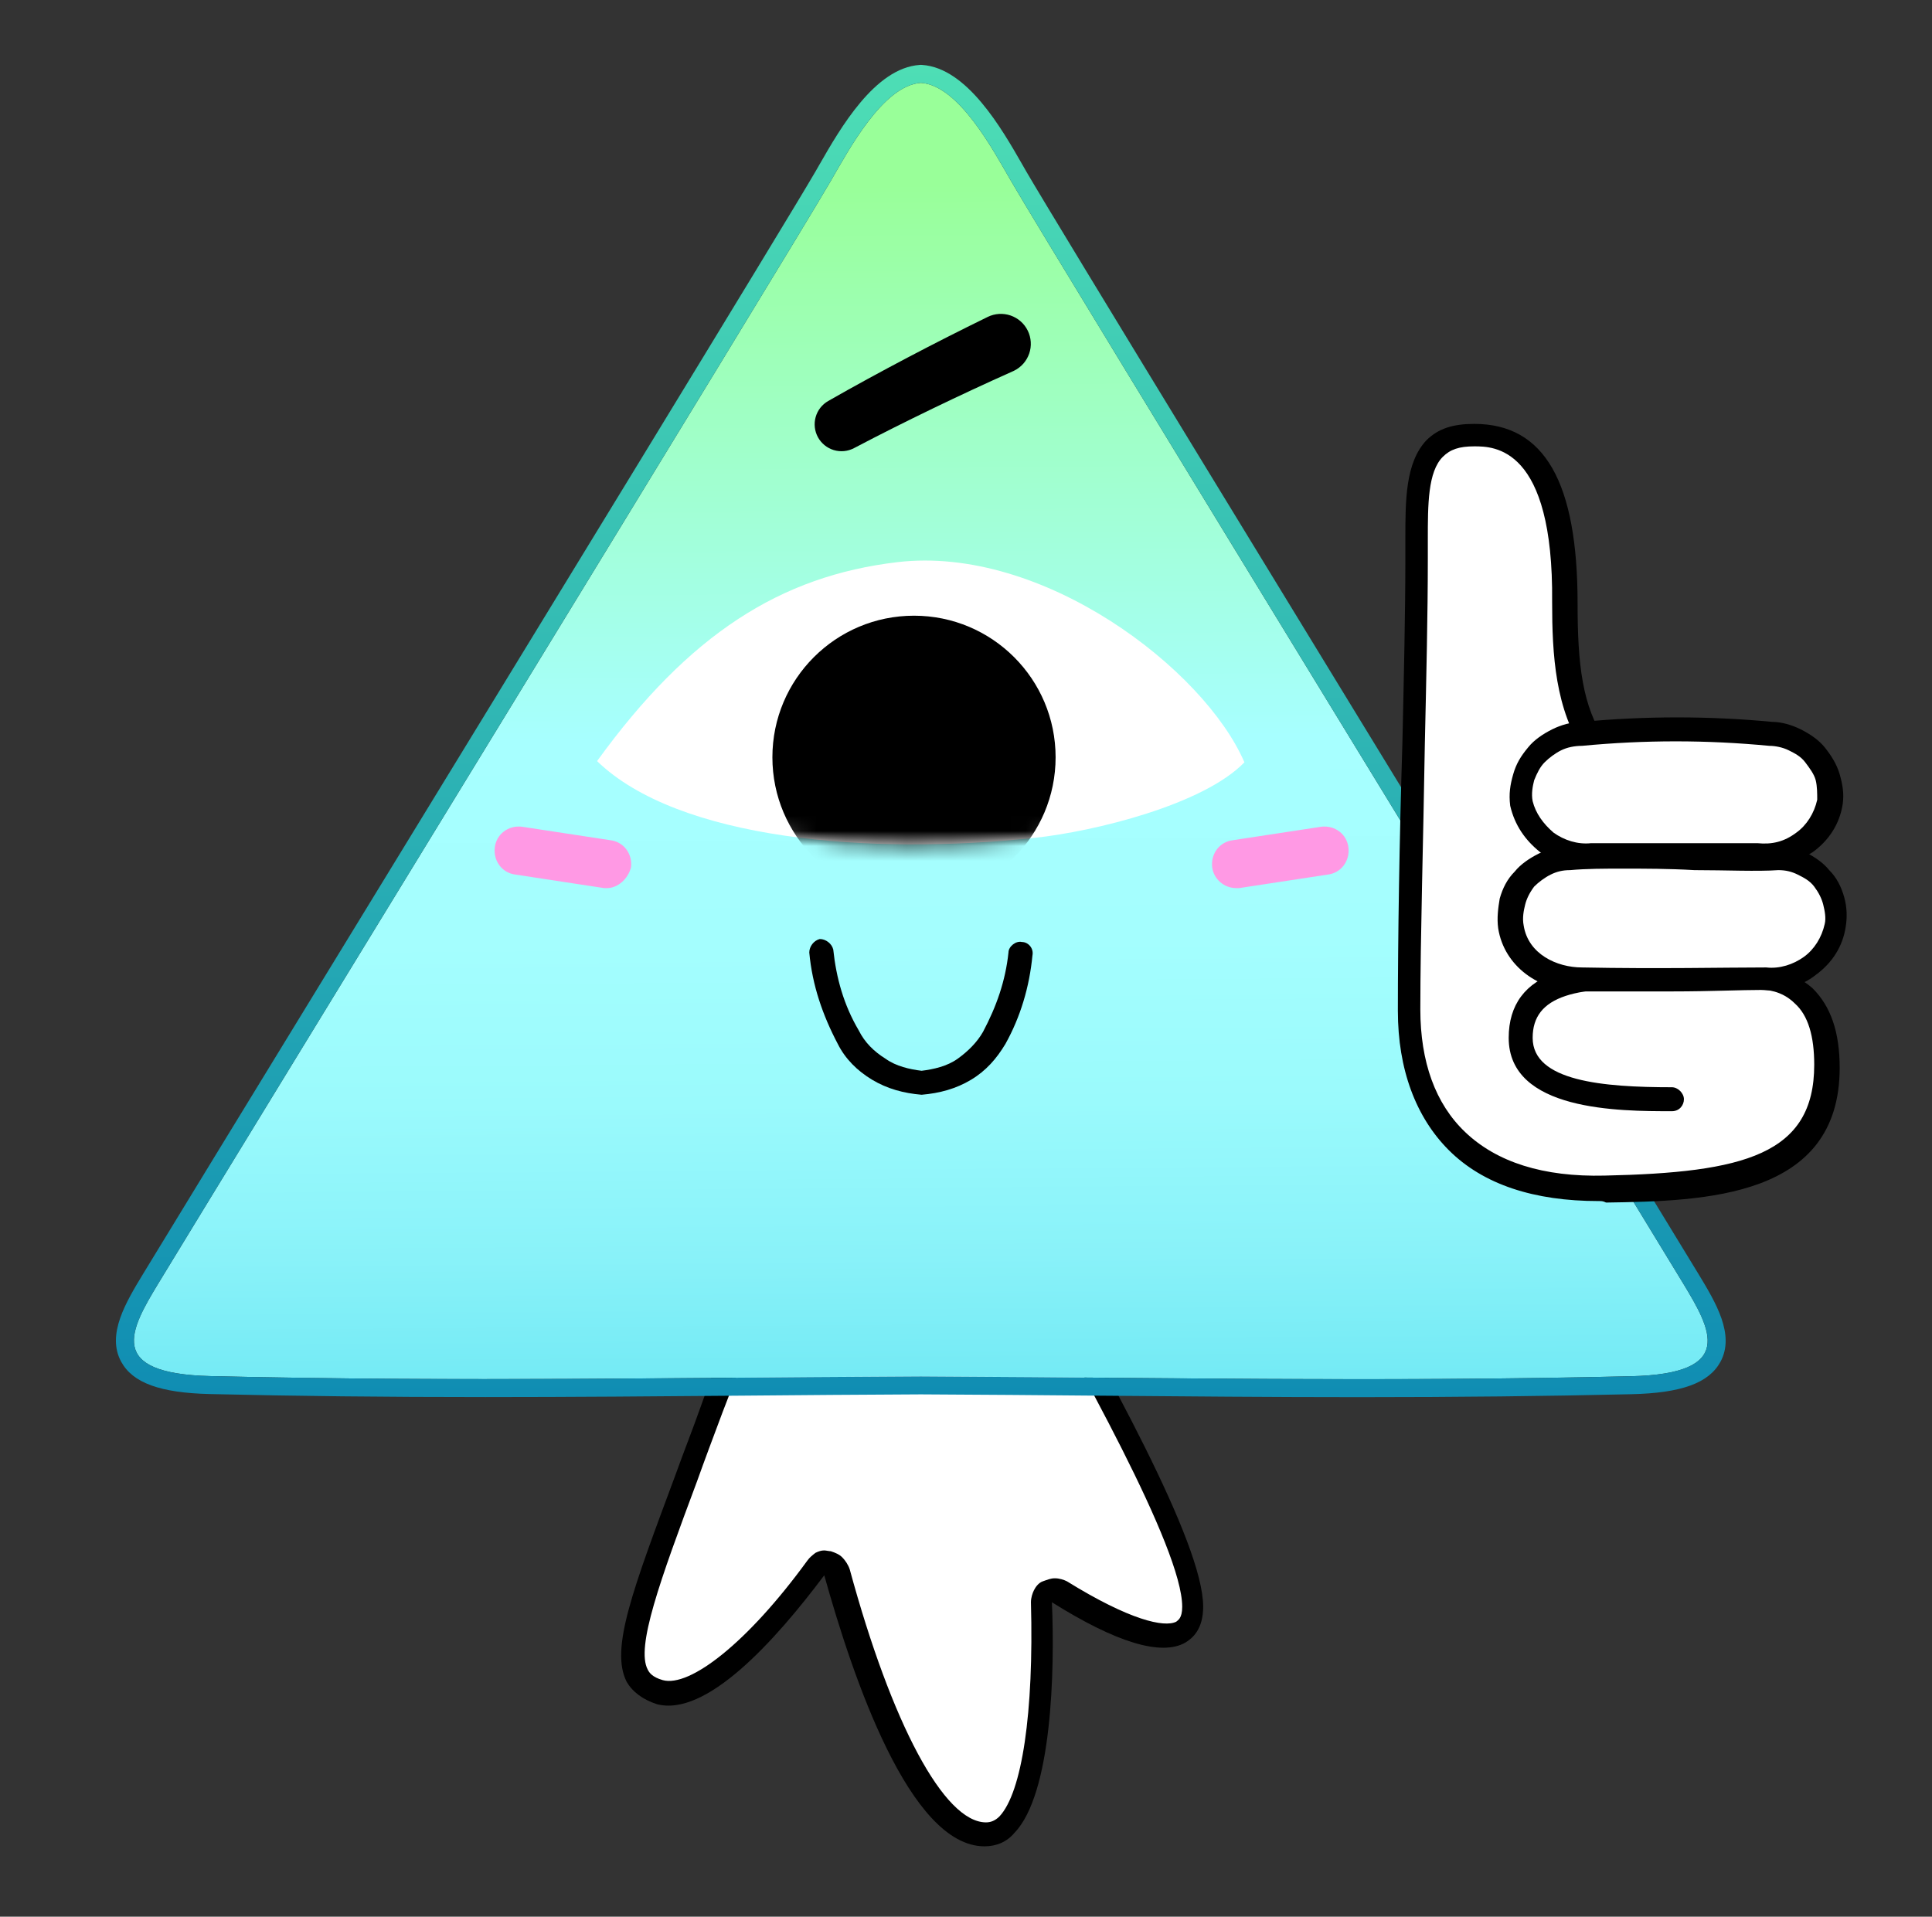
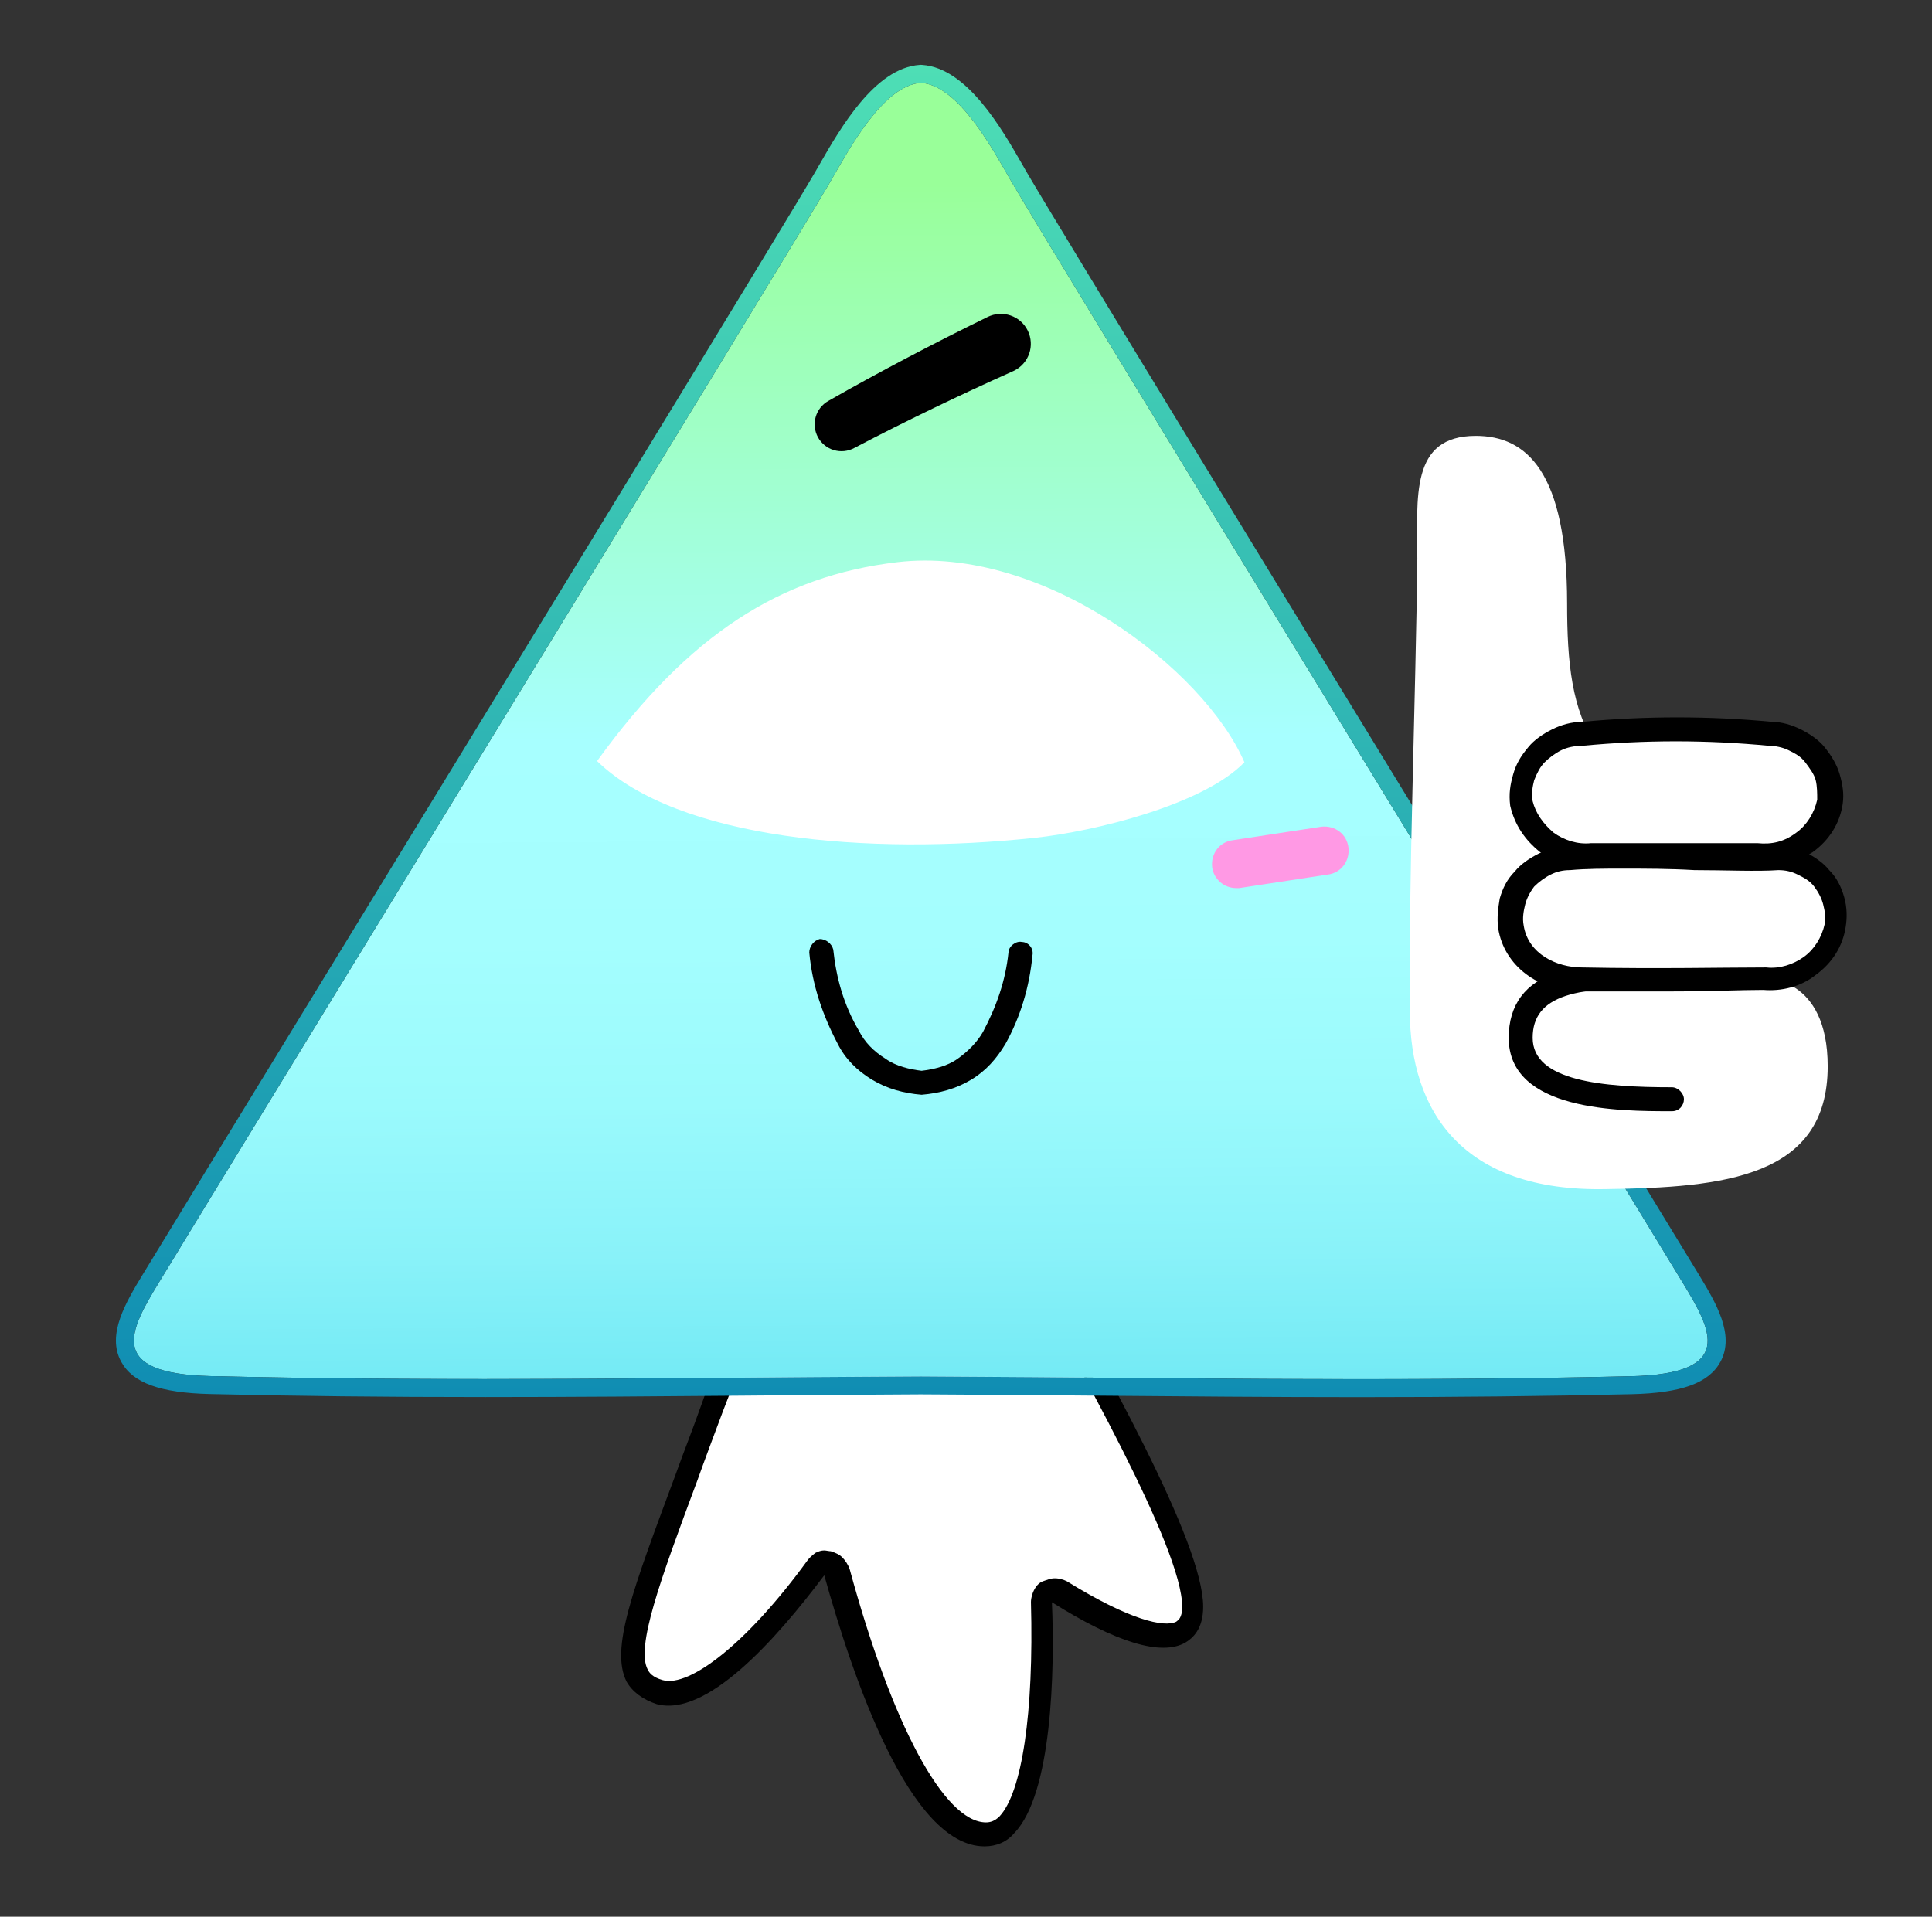
<svg xmlns="http://www.w3.org/2000/svg" width="129" height="128" viewBox="0 0 129 128" fill="none">
  <rect x="0" y="0" width="129" height="128" fill="#333333" stroke="none" />
  <path d="M47.636 94C42.936 106.8 40.436 111.9 44.136 113C47.236 113.9 52.436 107.6 54.536 104.7C54.636 104.6 54.736 104.5 54.836 104.4C54.936 104.3 55.136 104.3 55.236 104.4C55.336 104.4 55.536 104.5 55.636 104.6C55.736 104.7 55.836 104.8 55.836 105C57.036 109.6 60.936 122.5 65.736 122.5C69.636 122.5 69.636 111.1 69.536 107C69.536 106.9 69.536 106.7 69.636 106.6C69.736 106.5 69.836 106.4 69.936 106.3C70.036 106.2 70.236 106.2 70.336 106.2C70.436 106.2 70.636 106.2 70.736 106.3C73.436 108 79.636 111.4 79.636 107.3C79.636 102.9 71.736 89.2 66.736 80.4C63.436 80.5 55.736 79.7 52.536 80.4L47.636 94Z" fill="white" />
  <path d="M65.736 123.3C60.736 123.3 56.936 112 55.036 105.2C51.736 109.6 47.136 114.7 43.836 113.8C42.936 113.5 42.236 113 41.836 112.3C40.736 110.1 42.236 106.2 45.136 98.4C45.636 97 46.236 95.5 46.836 93.8L51.736 80.1C51.836 79.8 52.036 79.6 52.336 79.6C54.536 79.1 58.636 79.3 62.136 79.5C63.936 79.6 65.536 79.6 66.636 79.6C66.936 79.6 67.236 79.8 67.336 80L68.636 82.2C73.836 91.5 80.336 103 80.336 107.3C80.336 108.8 79.636 109.4 79.136 109.7C77.536 110.6 74.536 109.7 70.236 107C70.436 111.6 70.236 119.8 67.736 122.4C67.236 123 66.536 123.3 65.736 123.3ZM55.036 103.539C55.136 103.539 55.376 103.594 55.476 103.594C55.776 103.694 56.036 103.8 56.236 104C56.436 104.2 56.636 104.5 56.736 104.8C59.536 115.1 63.036 121.7 65.836 121.7C66.136 121.7 66.436 121.6 66.736 121.3C68.236 119.7 69.036 114.4 68.836 107C68.836 106.7 68.936 106.4 69.036 106.2C69.136 106 69.336 105.7 69.636 105.6C69.936 105.5 70.136 105.4 70.436 105.4C70.736 105.4 71.036 105.5 71.236 105.6C75.436 108.2 77.736 108.7 78.536 108.3C78.636 108.2 78.936 108.1 78.936 107.3C78.936 103.4 72.036 91.2 67.436 83L66.436 81.2C65.336 81.2 63.836 81.1 62.336 81.1C59.236 81 55.436 80.8 53.336 81.1L48.25 94.3C47.65 95.9 47.05 97.5 46.55 98.9C44.05 105.6 42.45 110 43.25 111.5C43.35 111.7 43.55 112 44.25 112.2C46.05 112.7 49.906 109.719 53.906 104.219C54.065 104 54.234 103.867 54.45 103.7C54.656 103.6 54.836 103.539 55.036 103.539Z" fill="black" />
  <path d="M112.372 85.688C107.541 77.719 70.415 17.104 67.487 12.053C66.333 10.062 64.025 5.705 61.489 5.533C58.953 5.705 56.645 10.061 55.49 12.052C52.562 17.102 15.424 77.71 10.591 85.678C8.69 88.812 7.037 91.732 14.054 91.898C30.947 92.296 45.553 91.99 61.481 91.918C77.409 91.993 92.015 92.302 108.908 91.907C115.925 91.743 114.273 88.822 112.372 85.688Z" fill="url(#paint0_linear_48956_3680)" />
  <path d="M61.49 5.533C64.026 5.705 66.333 10.062 67.487 12.053C70.415 17.104 107.541 77.719 112.373 85.688C114.273 88.822 115.925 91.743 108.908 91.907C102.604 92.055 96.62 92.104 90.766 92.104C80.931 92.104 71.465 91.965 61.481 91.918C51.571 91.962 42.174 92.098 32.417 92.098C26.494 92.098 20.436 92.048 14.054 91.897C7.037 91.733 8.69 88.811 10.591 85.678C15.424 77.71 52.562 17.102 55.49 12.052C56.646 10.06 58.954 5.705 61.49 5.533ZM61.49 4.331L61.409 4.336C58.413 4.539 56.097 8.581 54.713 10.996L54.452 11.45C52.504 14.81 35.245 43.036 22.644 63.645C16.234 74.127 11.172 82.406 9.565 85.056C8.409 86.962 7.097 89.123 8.093 90.941C8.866 92.354 10.696 93.019 14.025 93.097C19.834 93.234 25.679 93.298 32.417 93.298C38.206 93.298 43.988 93.249 49.58 93.203C53.503 93.169 57.452 93.136 61.486 93.118C65.515 93.137 69.469 93.171 73.398 93.205C79.056 93.253 84.906 93.304 90.766 93.304C97.322 93.304 103.266 93.239 108.936 93.107C112.266 93.029 114.096 92.364 114.87 90.952C115.865 89.134 114.555 86.973 113.399 85.065C111.799 82.428 106.773 74.203 100.408 63.79C87.777 43.123 70.478 14.819 68.525 11.452L68.266 10.999C66.883 8.583 64.568 4.539 61.571 4.336L61.49 4.331Z" fill="url(#paint1_linear_48956_3680)" />
  <path d="M83.09 50.908C80.345 53.749 73.054 55.525 69.126 55.947C58.035 57.14 45.279 56.074 39.866 50.827C46.008 42.345 52.114 38.466 59.908 37.542C69.637 36.389 80.416 44.704 83.09 50.908Z" fill="white" />
  <mask id="mask0_48956_3680" style="mask-type:luminance" maskUnits="userSpaceOnUse" x="39" y="37" width="45" height="20">
    <path d="M83.096 50.882C80.356 53.727 73.067 55.517 69.141 55.945C58.051 57.153 45.293 56.103 39.873 50.864C46.002 42.373 52.103 38.485 59.896 37.55C69.623 36.383 80.413 44.682 83.096 50.882Z" fill="white" />
  </mask>
  <g mask="url(#mask0_48956_3680)">
-     <path d="M61.028 60.027C66.25 60.027 70.483 55.794 70.483 50.572C70.483 45.35 66.25 41.117 61.028 41.117C55.806 41.117 51.573 45.35 51.573 50.572C51.573 55.794 55.806 60.027 61.028 60.027Z" fill="black" />
-   </g>
+     </g>
  <path d="M55.298 26.78C57.062 25.771 58.808 24.824 60.584 23.887C62.356 22.954 64.144 22.047 65.946 21.166C66.182 21.05 66.439 20.982 66.702 20.965C66.964 20.949 67.227 20.984 67.476 21.069C67.725 21.155 67.954 21.288 68.152 21.462C68.349 21.636 68.51 21.848 68.625 22.084C68.741 22.32 68.808 22.577 68.824 22.84C68.841 23.102 68.805 23.365 68.719 23.614C68.633 23.862 68.499 24.092 68.325 24.289C68.15 24.485 67.939 24.646 67.702 24.761C67.684 24.77 67.656 24.783 67.637 24.791C65.846 25.591 64.066 26.419 62.295 27.274C60.53 28.128 58.756 29.014 57.044 29.916L57.026 29.925C56.61 30.145 56.124 30.192 55.673 30.057C55.222 29.921 54.843 29.614 54.616 29.202C54.39 28.789 54.334 28.304 54.462 27.851C54.589 27.398 54.89 27.014 55.298 26.78Z" fill="black" />
  <path d="M61.536 73.109C60.336 73.008 59.236 72.709 58.236 72.109C57.236 71.508 56.436 70.709 55.936 69.709C54.936 67.808 54.236 65.808 54.036 63.608C54.036 63.209 54.336 62.809 54.736 62.709C55.136 62.709 55.536 63.008 55.636 63.408C55.836 65.308 56.336 67.109 57.336 68.808C57.736 69.609 58.336 70.209 59.136 70.709C59.836 71.209 60.736 71.409 61.536 71.508C62.336 71.409 63.236 71.209 63.936 70.709C64.636 70.209 65.236 69.609 65.636 68.909C66.536 67.209 67.136 65.508 67.336 63.608C67.336 63.209 67.836 62.809 68.236 62.908C68.636 62.908 69.036 63.309 68.936 63.809C68.736 65.909 68.136 67.909 67.136 69.709C66.536 70.709 65.836 71.508 64.836 72.109C63.836 72.709 62.736 73.008 61.536 73.109C61.636 73.109 61.636 73.109 61.536 73.109Z" fill="black" />
  <path d="M82.536 59.308C81.736 59.308 81.036 58.708 80.936 57.908C80.836 57.008 81.436 56.208 82.336 56.108L88.236 55.208C89.136 55.108 89.936 55.708 90.036 56.608C90.136 57.508 89.536 58.308 88.636 58.408L82.736 59.308C82.736 59.308 82.636 59.308 82.536 59.308Z" fill="#FF99E4" />
-   <path d="M40.536 59.308C40.436 59.308 40.336 59.308 40.336 59.308L34.436 58.408C33.536 58.308 32.936 57.508 33.036 56.608C33.136 55.708 33.936 55.108 34.836 55.208L40.736 56.108C41.636 56.208 42.236 57.008 42.136 57.908C41.936 58.708 41.236 59.308 40.536 59.308Z" fill="#FF99E4" />
  <path d="M122.036 71.208C122.036 78.608 115.136 79.308 107.236 79.408C97.636 79.608 94.136 74.208 94.136 67.508C94.036 59.408 94.536 46.308 94.636 37.308C94.636 33.208 94.136 29.108 98.536 29.108C101.936 29.108 104.636 31.508 104.636 40.308C104.636 44.208 104.936 47.408 106.636 49.908L117.836 65.408C117.836 65.308 122.036 65.208 122.036 71.208Z" fill="white" />
-   <path d="M106.736 80.208C102.436 80.208 99.036 79.108 96.736 76.808C94.536 74.608 93.336 71.408 93.336 67.508C93.336 62.708 93.436 56.108 93.636 49.708C93.736 45.208 93.836 40.908 93.836 37.308C93.836 36.908 93.836 36.508 93.836 36.008C93.836 33.408 93.836 30.908 95.236 29.408C96.036 28.608 97.036 28.308 98.436 28.308C103.136 28.308 105.336 32.208 105.336 40.308C105.336 44.308 105.636 47.208 107.236 49.508L118.236 64.708C118.836 64.808 120.036 65.108 121.036 66.008C122.236 67.208 122.836 68.908 122.836 71.308C122.836 80.008 113.836 80.208 107.236 80.308C107.036 80.208 106.936 80.208 106.736 80.208ZM98.436 29.808C97.436 29.808 96.836 30.008 96.336 30.508C95.336 31.508 95.336 33.708 95.336 36.008C95.336 36.408 95.336 36.908 95.336 37.308C95.336 41.008 95.236 45.208 95.136 49.708C95.036 56.108 94.836 62.608 94.836 67.408C94.836 70.908 95.836 73.708 97.836 75.608C99.936 77.608 103.036 78.608 107.136 78.508C116.436 78.308 121.136 77.108 121.136 71.108C121.136 69.208 120.736 67.808 119.836 67.008C118.936 66.108 117.836 66.108 117.736 66.108C117.436 66.108 117.236 66.008 117.036 65.808L105.836 50.308C103.836 47.408 103.636 43.708 103.636 40.208C103.736 29.808 99.736 29.808 98.436 29.808Z" fill="black" />
  <path d="M111.636 74.208C108.136 74.208 100.736 74.208 100.736 69.308C100.736 67.108 101.836 65.608 104.036 64.908C105.836 64.308 108.036 64.408 110.136 64.408H110.436C110.836 64.408 111.236 64.808 111.236 65.208C111.236 65.608 110.836 66.008 110.436 66.008H110.136C108.136 66.008 106.036 66.008 104.536 66.508C103.036 67.008 102.336 67.908 102.336 69.308C102.336 72.208 107.036 72.608 111.636 72.608C112.036 72.608 112.436 73.008 112.436 73.408C112.436 73.808 112.136 74.208 111.636 74.208Z" fill="black" />
  <path d="M117.336 57.108C112.736 57.108 110.436 57.108 106.236 57.108C105.136 57.208 104.136 56.908 103.236 56.208C102.336 55.608 101.736 54.608 101.536 53.608C101.436 53.008 101.536 52.508 101.736 51.908C101.936 51.408 102.136 50.908 102.536 50.408C102.936 50.008 103.336 49.608 103.836 49.408C104.336 49.208 104.936 49.008 105.436 49.008C109.636 48.608 113.836 48.608 118.036 49.008C118.636 49.008 119.136 49.208 119.636 49.408C120.136 49.608 120.636 50.008 120.936 50.408C121.336 50.808 121.536 51.308 121.736 51.908C121.936 52.408 121.936 53.008 121.936 53.608C121.736 54.708 121.136 55.608 120.236 56.308C119.536 56.908 118.436 57.208 117.336 57.108Z" fill="white" />
  <path d="M117.836 57.908C117.636 57.908 117.536 57.908 117.336 57.908C112.736 57.908 110.436 57.908 106.336 57.908C105.136 58.008 103.836 57.608 102.836 56.908C101.836 56.108 101.136 55.108 100.836 53.808C100.736 53.008 100.836 52.408 101.036 51.708C101.236 51.008 101.536 50.508 102.036 49.908C102.436 49.408 103.036 49.008 103.636 48.708C104.236 48.408 104.936 48.208 105.636 48.208C109.836 47.808 114.136 47.808 118.336 48.208C118.936 48.208 119.636 48.408 120.236 48.708C120.836 49.008 121.436 49.408 121.836 49.908C122.236 50.408 122.636 51.008 122.836 51.708C123.036 52.408 123.136 53.008 123.036 53.708C122.836 55.008 122.136 56.108 121.036 56.908C119.936 57.608 118.936 57.908 117.836 57.908ZM117.336 56.308C117.436 56.308 117.436 56.308 117.336 56.308C118.336 56.408 119.136 56.208 119.936 55.608C120.636 55.108 121.136 54.308 121.336 53.408C121.336 53.008 121.336 52.508 121.236 52.108C121.136 51.708 120.836 51.308 120.536 50.908C120.236 50.508 119.836 50.308 119.436 50.108C119.036 49.908 118.536 49.808 118.136 49.808C113.936 49.408 109.836 49.408 105.636 49.808C105.136 49.808 104.636 49.908 104.236 50.108C103.836 50.308 103.436 50.608 103.136 50.908C102.836 51.208 102.636 51.608 102.436 52.108C102.336 52.508 102.236 53.008 102.336 53.508C102.536 54.308 103.036 55.008 103.736 55.608C104.436 56.108 105.336 56.408 106.236 56.308C110.436 56.308 112.836 56.308 117.336 56.308Z" fill="black" />
  <path d="M117.835 65.308C114.335 65.308 110.135 65.408 105.535 65.308C103.335 65.308 101.235 64.008 100.835 61.808C100.735 61.208 100.835 60.708 100.935 60.108C101.135 59.608 101.335 59.008 101.735 58.608C102.135 58.208 102.535 57.808 103.035 57.608C103.535 57.408 104.135 57.208 104.635 57.208C109.335 57.008 115.235 57.308 118.435 57.208C119.035 57.208 119.535 57.308 120.135 57.608C120.635 57.808 121.135 58.208 121.535 58.608C121.935 59.008 122.135 59.608 122.335 60.108C122.535 60.708 122.535 61.208 122.435 61.808C122.235 62.908 121.635 63.808 120.735 64.508C119.935 65.108 118.835 65.408 117.835 65.308Z" fill="white" />
  <path d="M111.736 66.208C109.836 66.208 107.836 66.208 105.536 66.208C102.736 66.208 100.436 64.508 100.036 62.008C99.936 61.308 100.036 60.608 100.136 60.008C100.336 59.308 100.636 58.708 101.136 58.208C101.536 57.708 102.136 57.308 102.736 57.008C103.336 56.708 104.036 56.508 104.736 56.508C107.336 56.408 110.336 56.508 112.936 56.508C115.036 56.508 117.136 56.608 118.536 56.508C119.236 56.508 119.936 56.608 120.536 56.908C121.136 57.208 121.736 57.608 122.136 58.108C122.636 58.608 122.936 59.208 123.136 59.908C123.336 60.608 123.336 61.308 123.236 61.908C123.036 63.208 122.336 64.308 121.236 65.108C120.236 65.908 118.936 66.208 117.736 66.108C116.236 66.108 114.136 66.208 111.736 66.208ZM108.336 58.008C107.136 58.008 105.936 58.008 104.836 58.108C104.336 58.108 103.936 58.208 103.536 58.408C103.136 58.608 102.736 58.908 102.436 59.208C102.136 59.608 101.936 60.008 101.836 60.408C101.736 60.808 101.636 61.308 101.736 61.808C102.036 63.708 103.936 64.608 105.636 64.608C110.736 64.708 115.136 64.608 117.836 64.608H117.936C118.836 64.708 119.736 64.408 120.436 63.908C121.136 63.408 121.636 62.608 121.836 61.708C121.936 61.308 121.836 60.808 121.736 60.408C121.636 60.008 121.436 59.608 121.136 59.208C120.836 58.808 120.436 58.608 120.036 58.408C119.636 58.208 119.236 58.108 118.736 58.108C117.336 58.208 115.236 58.108 113.136 58.108C111.436 58.008 109.836 58.008 108.336 58.008Z" fill="black" />
  <defs>
    <linearGradient id="paint0_linear_48956_3680" x1="61.785" y1="130.545" x2="60.908" y2="12.322" gradientUnits="userSpaceOnUse">
      <stop stop-color="#1C7EFF" />
      <stop offset="0.038" stop-color="#1F8BFB" />
      <stop offset="0.107" stop-color="#25ACF0" />
      <stop offset="0.165" stop-color="#2CCCE5" />
      <stop offset="0.167" stop-color="#2DCDE5" />
      <stop offset="0.24" stop-color="#52DCED" />
      <stop offset="0.316" stop-color="#71E9F4" />
      <stop offset="0.396" stop-color="#89F2F9" />
      <stop offset="0.481" stop-color="#9AFAFC" />
      <stop offset="0.573" stop-color="#A4FEFE" />
      <stop offset="0.687" stop-color="#A7FFFF" />
      <stop offset="0.922" stop-color="#9DFFB3" />
      <stop offset="1" stop-color="#99FF99" />
    </linearGradient>
    <linearGradient id="paint1_linear_48956_3680" x1="61.481" y1="93.301" x2="61.49" y2="4.331" gradientUnits="userSpaceOnUse">
      <stop stop-color="#108DB3" />
      <stop offset="1" stop-color="#4EDEB5" />
    </linearGradient>
  </defs>
</svg>